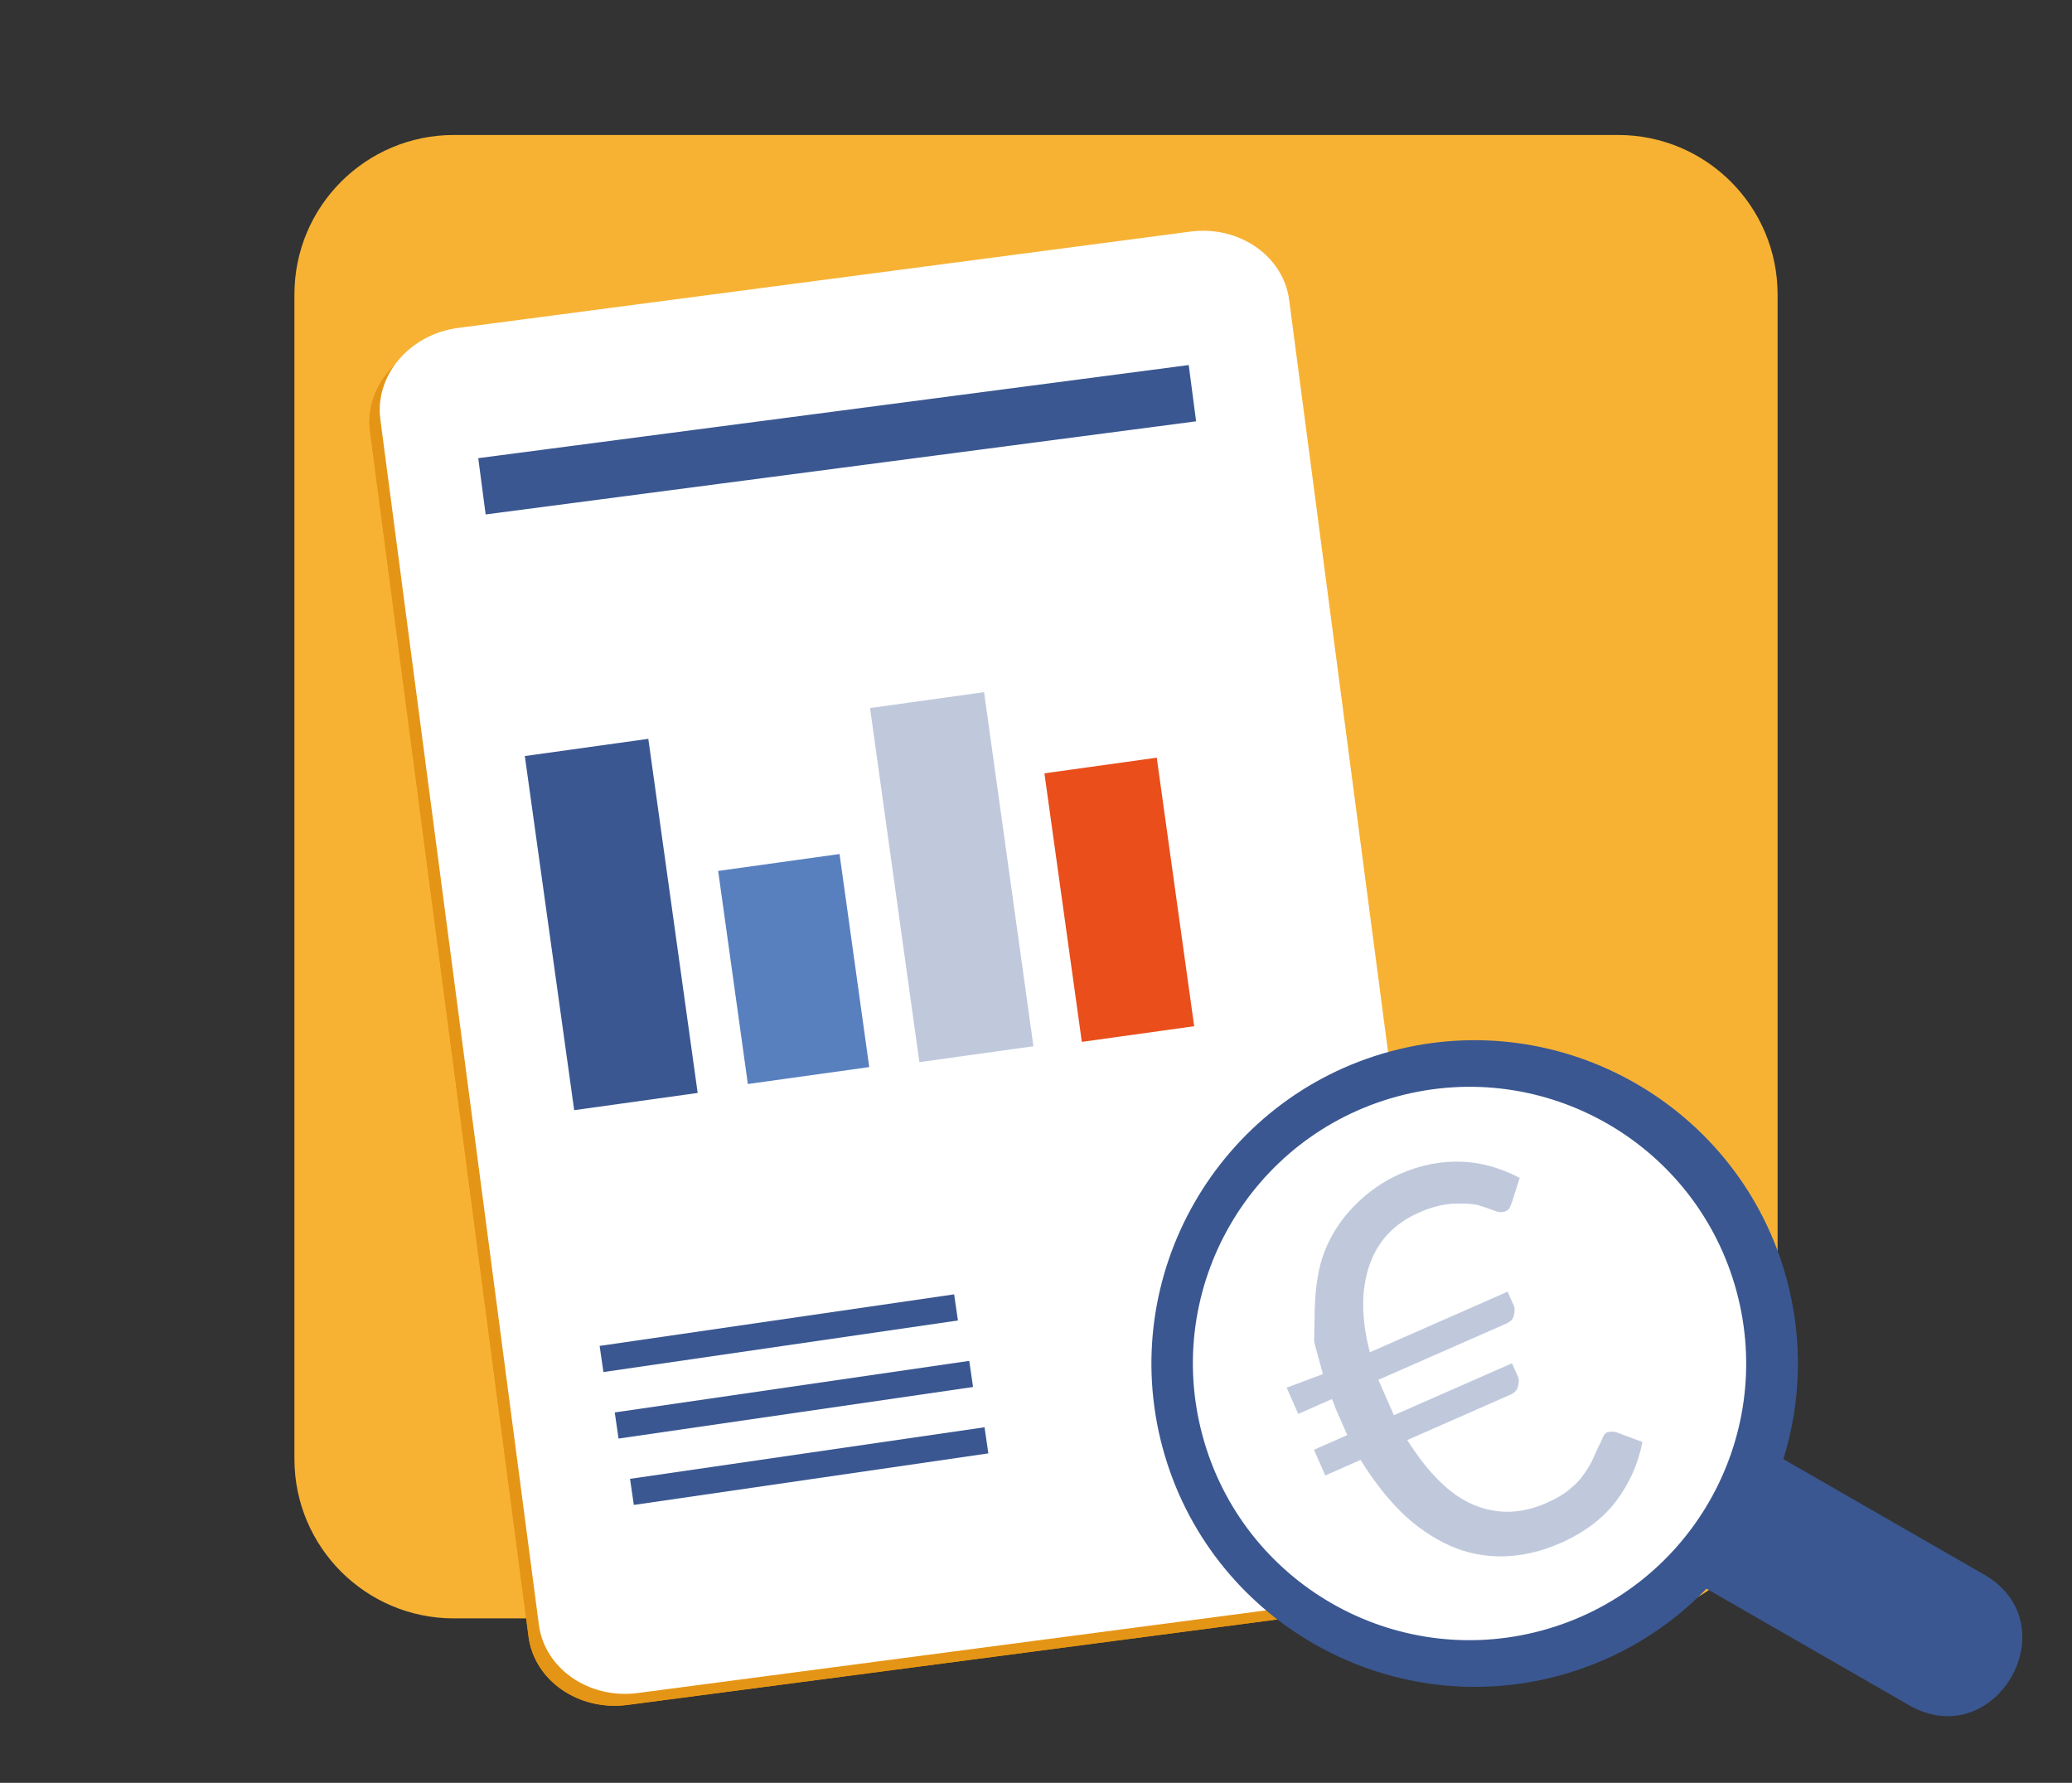
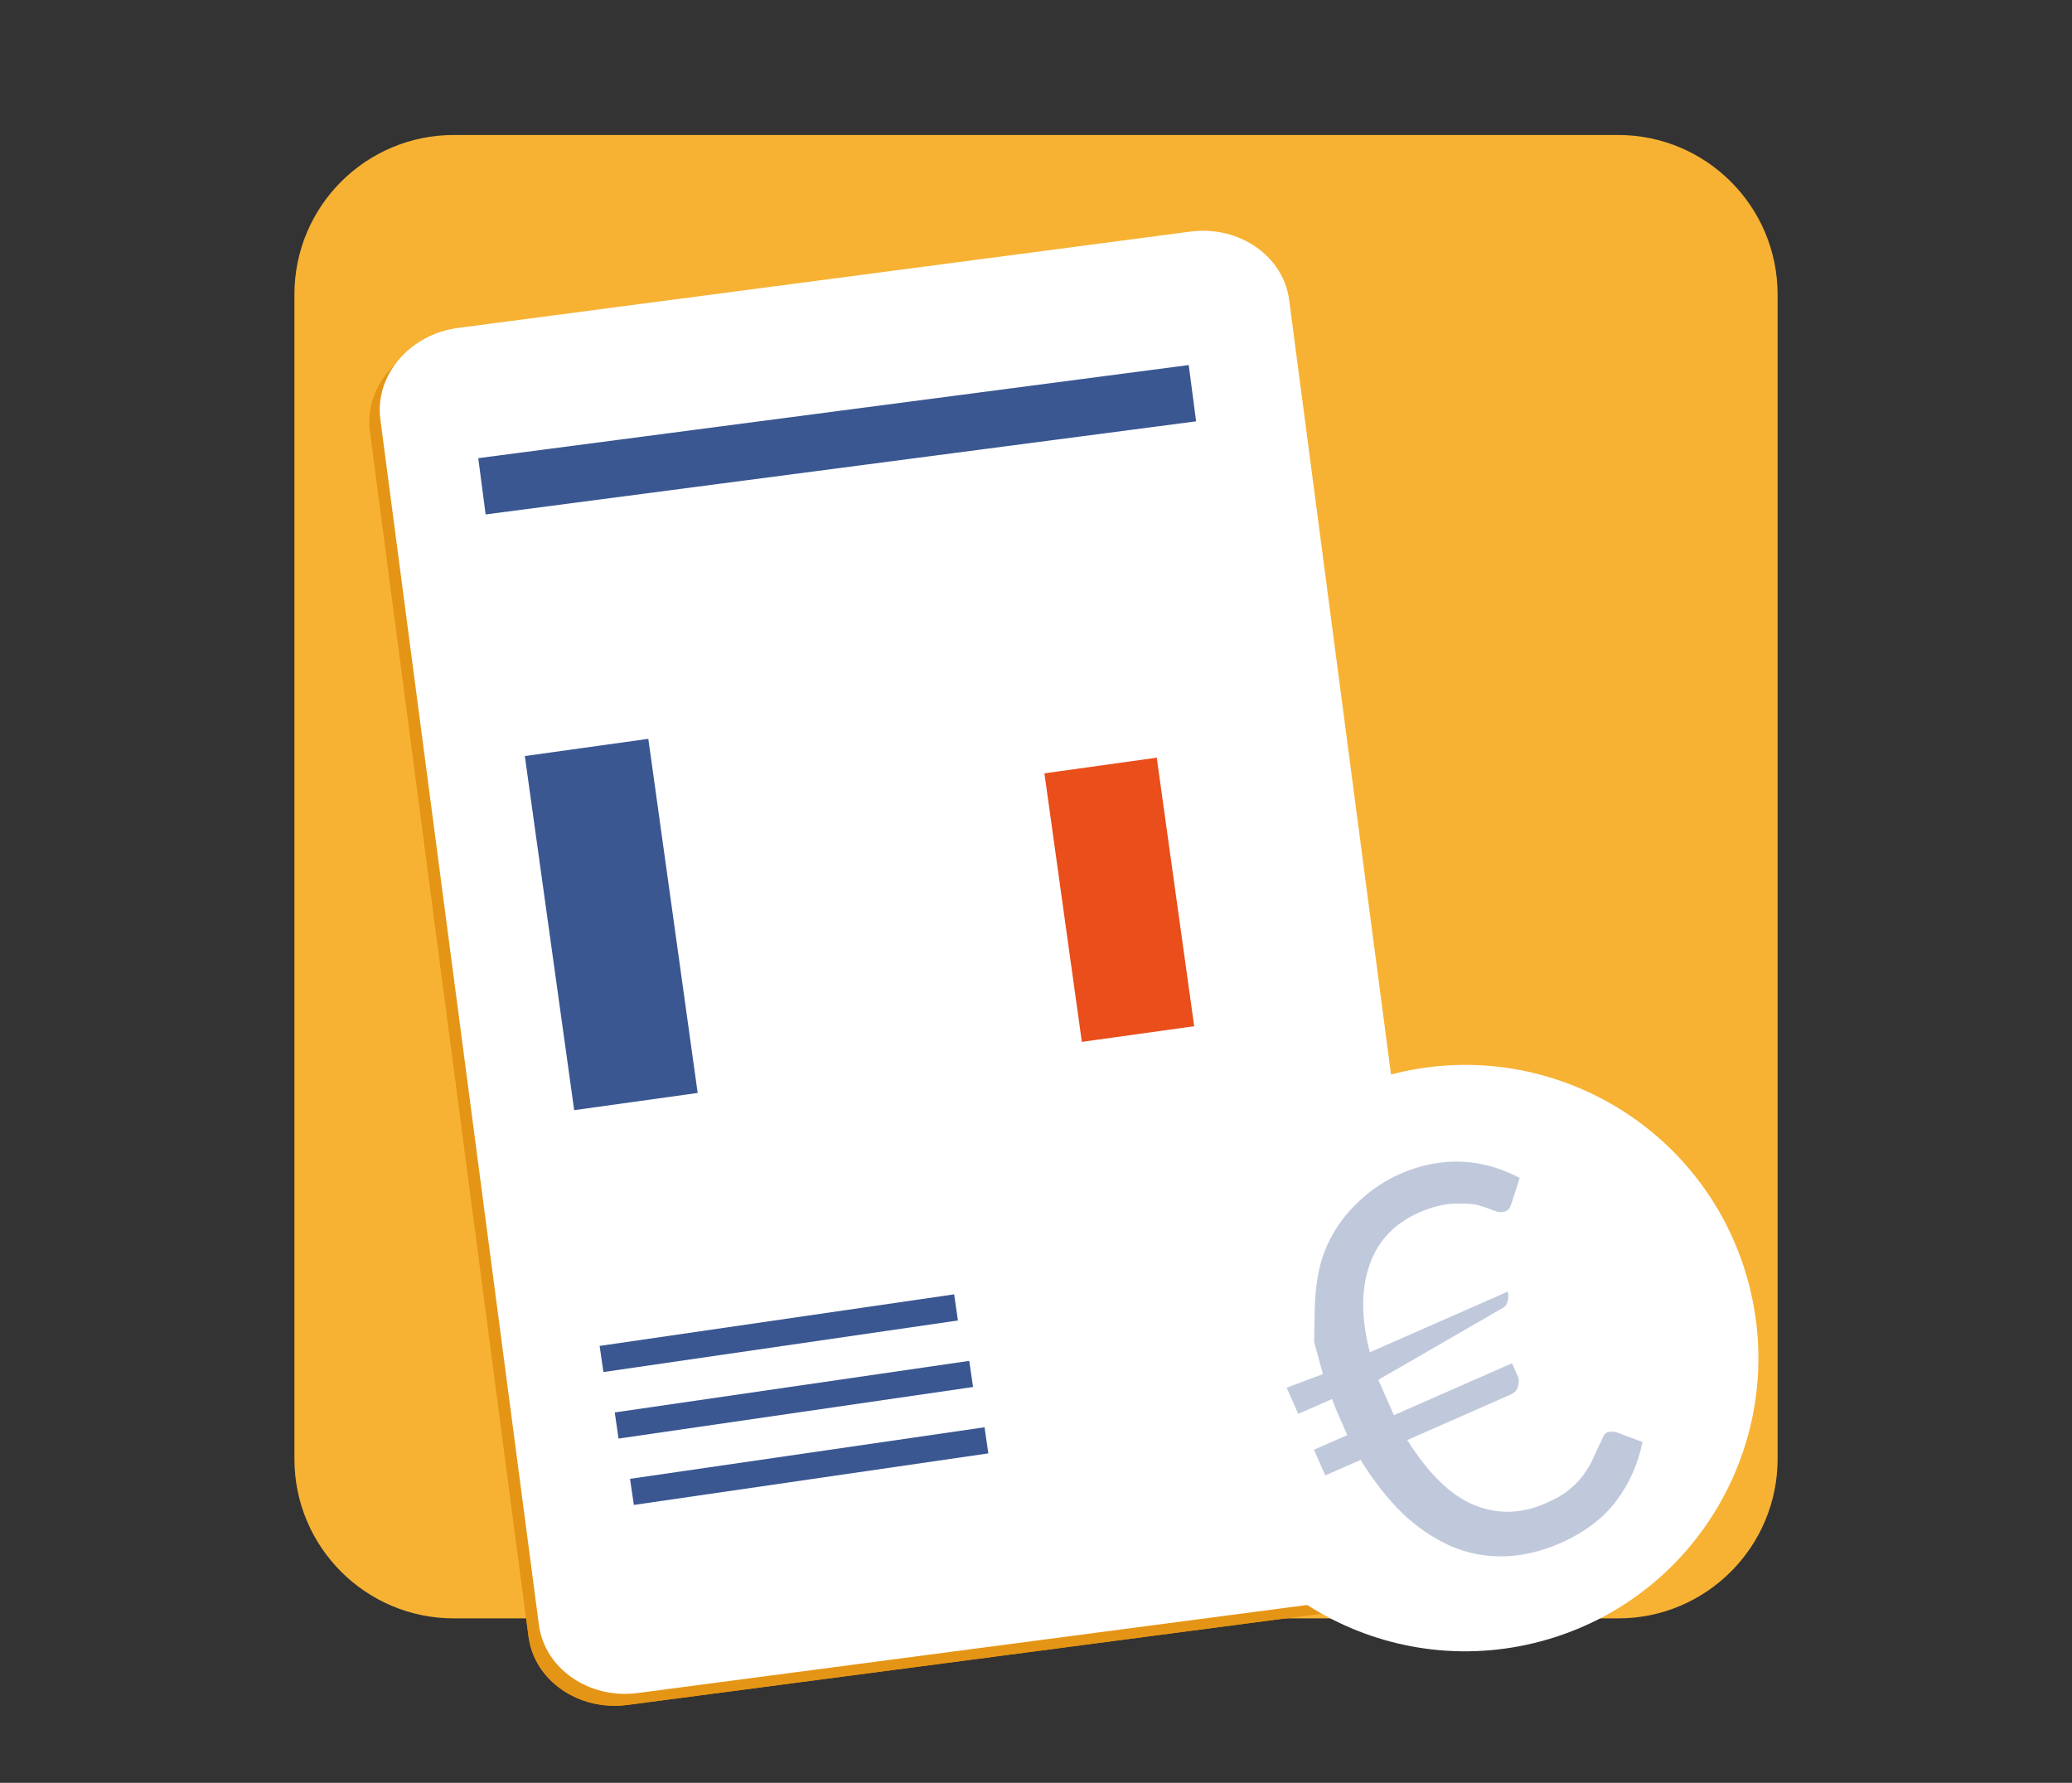
<svg xmlns="http://www.w3.org/2000/svg" version="1.1" id="Ebene_1" x="0px" y="0px" width="130px" height="111.842px" viewBox="0 0 130 111.842" enable-background="new 0 0 130 111.842" xml:space="preserve">
  <rect x="0" y="0" width="130" height="111.842" fill="#333333" stroke="none" />
  <rect x="0.531" y="80.419" fill="none" width="129.555" height="19.818" />
  <path id="Rechteck_86" fill="#F7B234" d="M28.477,8.468h73.046c5.523,0,10.006,4.478,10.006,10.007v73.045  c0,5.524-4.48,10.006-10.006,10.006H28.477c-5.527,0-10.005-4.479-10.005-10.006V18.474C18.472,12.946,22.949,8.468,28.477,8.468z" />
  <g>
    <path fill="#E59515" d="M39.357,106.956c-3.044,0.398-5.832-1.525-6.194-4.28l-9.947-75.62c-0.362-2.754,1.833-5.335,4.877-5.736   l45.947-6.043c3.045-0.4,5.833,1.525,6.194,4.28l9.947,75.62c0.362,2.754-1.832,5.336-4.879,5.736L39.357,106.956z" />
    <path fill="#E59515" d="M39.357,106.956c-3.044,0.398-5.832-1.525-6.194-4.28l-9.947-75.62c-0.362-2.754,1.833-5.335,4.877-5.736   l45.947-6.043c3.045-0.4,5.833,1.525,6.194,4.28l9.947,75.62c0.362,2.754-1.832,5.336-4.879,5.736L39.357,106.956z" />
  </g>
  <g>
    <path fill="#FFFFFF" d="M40.005,106.208c-3.044,0.398-5.832-1.525-6.194-4.279l-9.947-75.621c-0.362-2.754,1.833-5.335,4.877-5.736   l45.946-6.043c3.045-0.4,5.834,1.525,6.195,4.28l9.946,75.62c0.362,2.754-1.832,5.336-4.878,5.736L40.005,106.208z" />
    <path fill="none" d="M40.005,106.208c-3.044,0.398-5.832-1.525-6.194-4.279l-9.947-75.621c-0.362-2.754,1.833-5.335,4.877-5.736   l45.946-6.043c3.045-0.4,5.834,1.525,6.195,4.28l9.946,75.62c0.362,2.754-1.832,5.336-4.878,5.736L40.005,106.208z" />
  </g>
  <rect x="30.022" y="25.822" transform="matrix(0.992 -0.13 0.13 0.992 -3.132 7.029)" fill="#3A5791" width="44.935" height="3.559" />
  <rect x="37.638" y="82.747" transform="matrix(0.99 -0.144 0.144 0.99 -11.556 7.933)" fill="#3A5791" width="22.467" height="1.656" />
  <rect x="38.591" y="86.915" transform="matrix(0.99 -0.144 0.144 0.99 -12.151 8.117)" fill="#3A5791" width="22.467" height="1.656" />
  <rect x="39.548" y="91.081" transform="matrix(0.99 -0.144 0.144 0.99 -12.739 8.296)" fill="#3A5791" width="22.467" height="1.654" />
  <rect x="34.418" y="46.756" transform="matrix(-0.99 0.138 -0.138 -0.99 84.299 110.102)" fill="#3A5791" width="7.826" height="22.439" />
-   <rect x="45.979" y="54.058" transform="matrix(0.99 -0.138 0.138 0.99 -7.921 7.464)" fill="#5880BF" width="7.693" height="13.501" />
-   <rect x="56.076" y="43.778" transform="matrix(-0.99 0.138 -0.138 -0.99 126.396 101.235)" fill="#C0C9DC" width="7.229" height="22.438" />
  <rect x="66.703" y="47.951" transform="matrix(0.99 -0.138 0.138 0.99 -7.125 10.247)" fill="#E94E1B" width="7.119" height="17.016" />
  <g>
    <path fill="#FFFFFF" d="M109.685,80.404c2.646,9.808-3.157,19.901-12.964,22.548c-9.805,2.646-19.898-3.159-22.545-12.966   c-2.646-9.804,3.158-19.898,12.963-22.544C96.945,64.797,107.039,70.601,109.685,80.404z" />
-     <path fill="#3A5791" d="M124.48,98.773l-12.59-7.239c1.106-3.549,1.249-7.438,0.212-11.279   c-2.913-10.797-14.067-17.212-24.864-14.299C76.441,68.87,70.031,80.024,72.944,90.821c2.913,10.796,14.064,17.212,24.864,14.298   c3.653-0.985,6.803-2.917,9.262-5.455l12.698,7.304C125.19,110.082,129.905,101.892,124.48,98.773z M96.722,102.29   c-9.255,2.497-18.779-2.979-21.276-12.233c-2.497-9.254,2.979-18.779,12.233-21.277c9.253-2.496,18.779,2.981,21.276,12.234   C111.452,90.269,105.975,99.793,96.722,102.29z" />
    <g>
-       <path fill="#C0C9DC" d="M82.449,84.176c0,0,0.012-0.687,0.038-2.057c0.041-1.455,0.244-2.653,0.611-3.594    c0.415-1.063,1.03-2.016,1.845-2.853c0.869-0.887,1.833-1.563,2.888-2.026c1.31-0.576,2.633-0.832,3.973-0.765    c1.185,0.059,2.366,0.396,3.544,1.013l-0.476,1.494l-0.142,0.364c-0.037,0.091-0.131,0.17-0.276,0.234    c-0.19,0.084-0.42,0.071-0.696-0.034c-0.426-0.166-0.781-0.284-1.065-0.363c-0.338-0.078-0.853-0.102-1.546-0.077    c-0.664,0.041-1.363,0.223-2.102,0.549c-1.543,0.678-2.576,1.763-3.105,3.254c-0.551,1.554-0.549,3.39,0.007,5.515l8.645-3.801    l0.391,0.887c0.064,0.146,0.064,0.348,0.002,0.604c-0.053,0.226-0.208,0.392-0.458,0.503L86.48,86.56l0.976,2.218l7.41-3.258    l0.391,0.885c0.056,0.128,0.046,0.335-0.029,0.618c-0.063,0.205-0.222,0.362-0.475,0.473l-6.459,2.843    c1.322,2.09,2.695,3.438,4.121,4.044c1.487,0.633,3.011,0.603,4.574-0.084c0.634-0.279,1.106-0.551,1.419-0.814    c0.406-0.328,0.711-0.637,0.911-0.928c0.266-0.37,0.459-0.681,0.575-0.934l0.365-0.803c0.066-0.131,0.126-0.245,0.17-0.342    c0.046-0.094,0.087-0.188,0.122-0.279c0.072-0.182,0.17-0.303,0.296-0.357c0.045-0.019,0.117-0.024,0.22-0.021    c0.02-0.008,0.056-0.012,0.109-0.01c0.054,0.004,0.117,0.01,0.199,0.024l1.675,0.625c-0.275,1.382-0.827,2.62-1.657,3.714    c-0.828,1.094-1.992,1.968-3.49,2.629c-1.205,0.53-2.405,0.807-3.604,0.833c-1.18,0.015-2.283-0.208-3.313-0.662    c-1.102-0.498-2.109-1.188-3.025-2.069c-0.938-0.926-1.802-2.032-2.595-3.32l-2.217,0.975l-0.71-1.613l2.09-0.921l-0.708-1.613    l-0.248-0.648l-2.122,0.934l-0.723-1.646L83,86.2C82.631,84.852,82.449,84.176,82.449,84.176z" />
+       <path fill="#C0C9DC" d="M82.449,84.176c0,0,0.012-0.687,0.038-2.057c0.041-1.455,0.244-2.653,0.611-3.594    c0.415-1.063,1.03-2.016,1.845-2.853c0.869-0.887,1.833-1.563,2.888-2.026c1.31-0.576,2.633-0.832,3.973-0.765    c1.185,0.059,2.366,0.396,3.544,1.013l-0.476,1.494l-0.142,0.364c-0.037,0.091-0.131,0.17-0.276,0.234    c-0.19,0.084-0.42,0.071-0.696-0.034c-0.426-0.166-0.781-0.284-1.065-0.363c-0.338-0.078-0.853-0.102-1.546-0.077    c-0.664,0.041-1.363,0.223-2.102,0.549c-1.543,0.678-2.576,1.763-3.105,3.254c-0.551,1.554-0.549,3.39,0.007,5.515l8.645-3.801    c0.064,0.146,0.064,0.348,0.002,0.604c-0.053,0.226-0.208,0.392-0.458,0.503L86.48,86.56l0.976,2.218l7.41-3.258    l0.391,0.885c0.056,0.128,0.046,0.335-0.029,0.618c-0.063,0.205-0.222,0.362-0.475,0.473l-6.459,2.843    c1.322,2.09,2.695,3.438,4.121,4.044c1.487,0.633,3.011,0.603,4.574-0.084c0.634-0.279,1.106-0.551,1.419-0.814    c0.406-0.328,0.711-0.637,0.911-0.928c0.266-0.37,0.459-0.681,0.575-0.934l0.365-0.803c0.066-0.131,0.126-0.245,0.17-0.342    c0.046-0.094,0.087-0.188,0.122-0.279c0.072-0.182,0.17-0.303,0.296-0.357c0.045-0.019,0.117-0.024,0.22-0.021    c0.02-0.008,0.056-0.012,0.109-0.01c0.054,0.004,0.117,0.01,0.199,0.024l1.675,0.625c-0.275,1.382-0.827,2.62-1.657,3.714    c-0.828,1.094-1.992,1.968-3.49,2.629c-1.205,0.53-2.405,0.807-3.604,0.833c-1.18,0.015-2.283-0.208-3.313-0.662    c-1.102-0.498-2.109-1.188-3.025-2.069c-0.938-0.926-1.802-2.032-2.595-3.32l-2.217,0.975l-0.71-1.613l2.09-0.921l-0.708-1.613    l-0.248-0.648l-2.122,0.934l-0.723-1.646L83,86.2C82.631,84.852,82.449,84.176,82.449,84.176z" />
    </g>
  </g>
</svg>